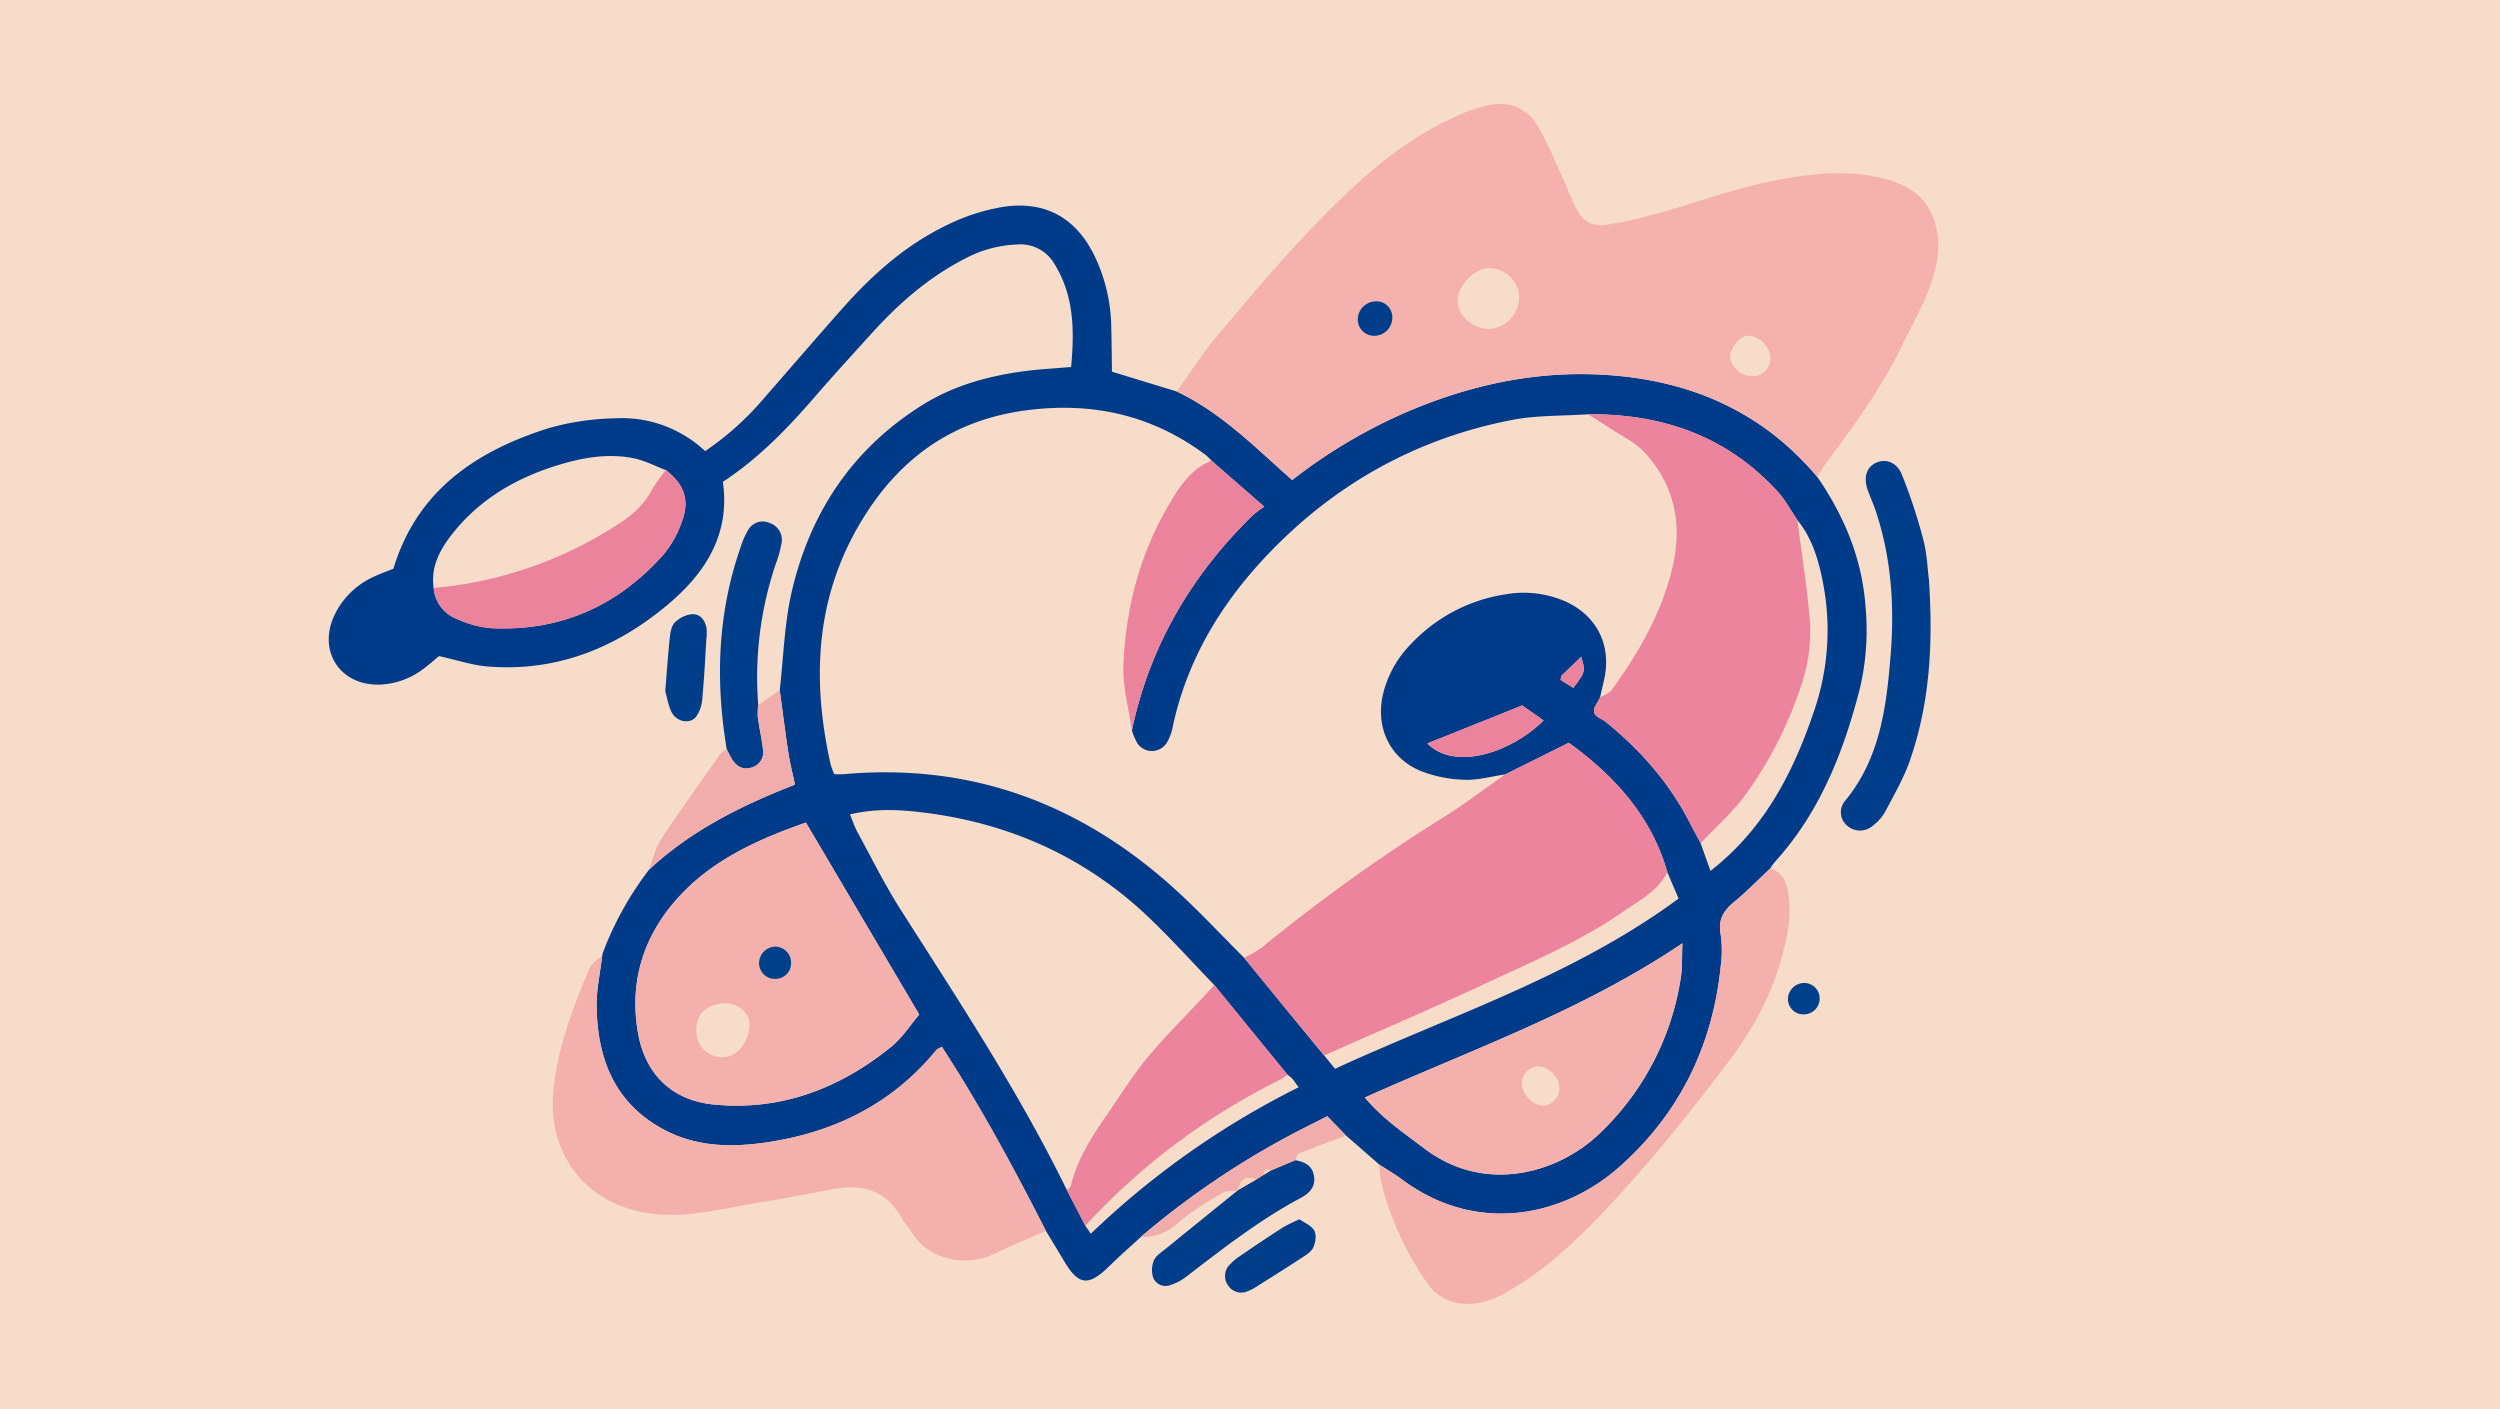
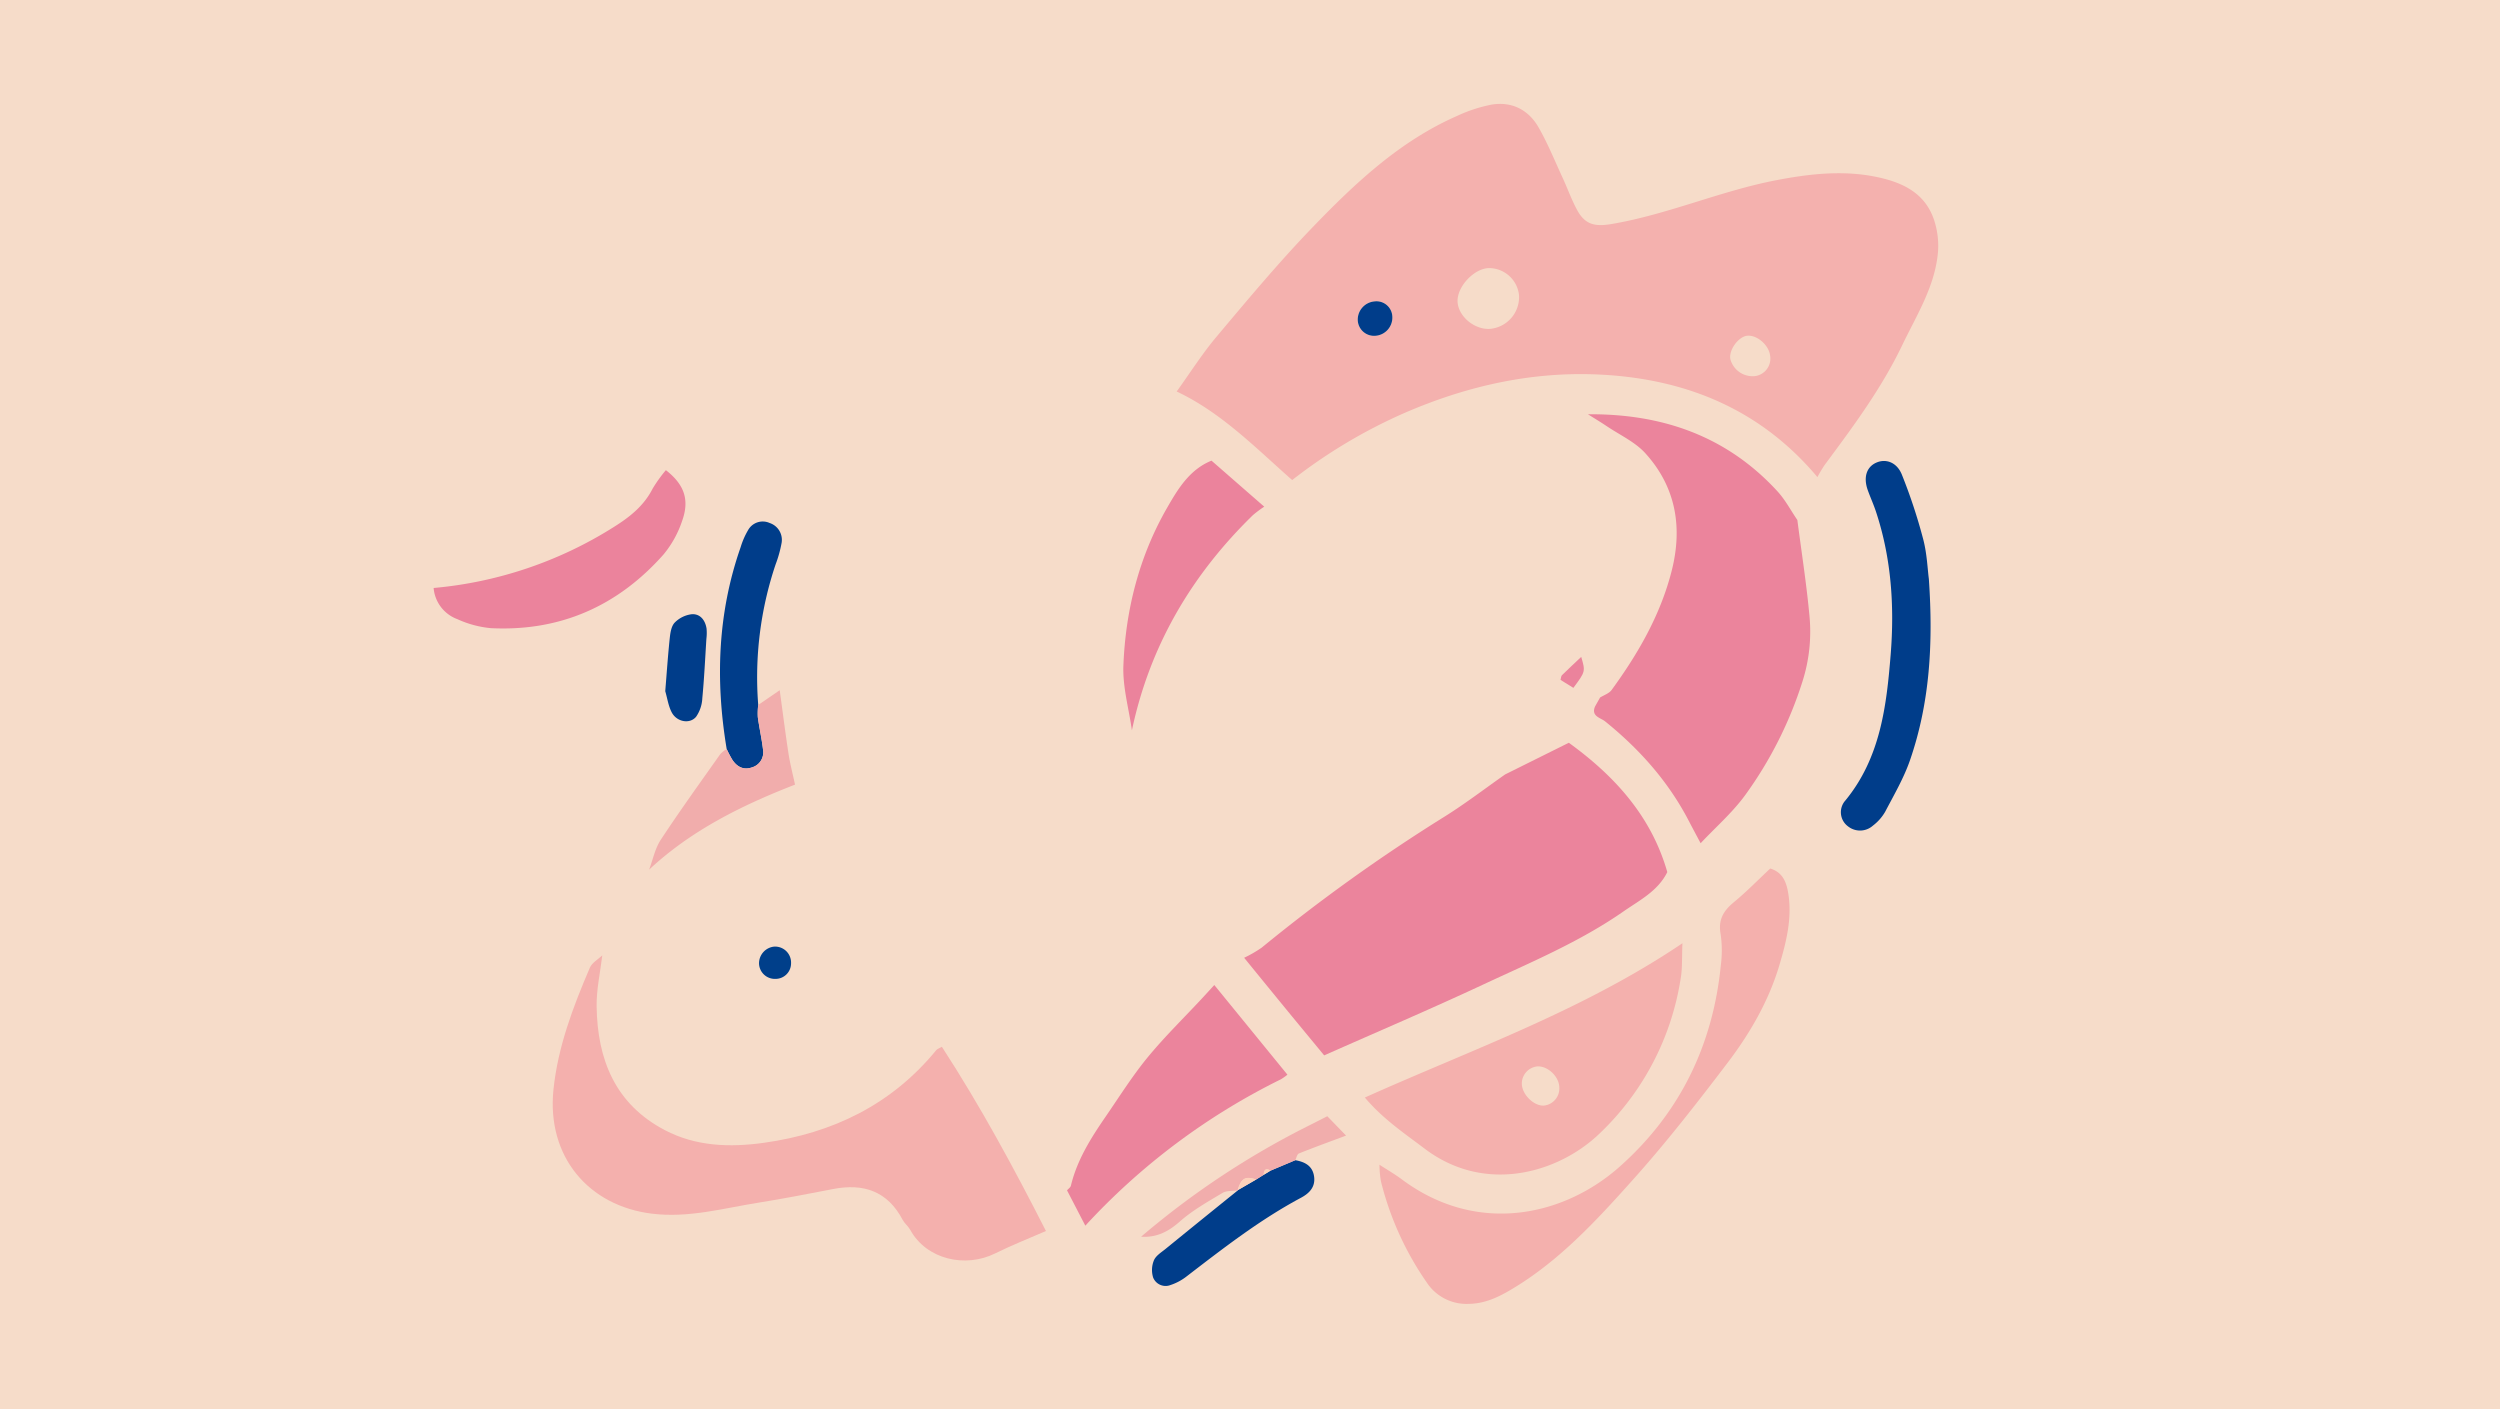
<svg xmlns="http://www.w3.org/2000/svg" id="Component_41_1" data-name="Component 41 – 1" width="690" height="389" viewBox="0 0 690 389">
  <defs>
    <clipPath id="clip-path">
      <rect id="Rectangle_105" data-name="Rectangle 105" width="444.222" height="331.191" fill="none" />
    </clipPath>
  </defs>
  <rect id="Rectangle_241" data-name="Rectangle 241" width="690" height="389" fill="#f6dcc9" />
  <g id="Group_136" data-name="Group 136" transform="translate(90.735 28.678)">
    <g id="Group_135" data-name="Group 135" clip-path="url(#clip-path)">
-       <path id="Path_883" data-name="Path 883" d="M124.466,150.356c1.048-9.052,1.272-18.293,3.306-27.118,5.036-21.849,16.719-39.461,36-51.555,8.555-5.365,18.085-8.019,28-9.358,4.143-.561,8.337-.764,13.127-1.184.918-10.044.847-19.737-4.692-28.579a10.808,10.808,0,0,0-10.149-5.235,33.068,33.068,0,0,0-14.233,3.793c-10.014,5.095-18.33,12.3-25.806,20.552-5.247,5.795-10.54,11.553-15.652,17.468-7.618,8.813-15.64,17.174-25.59,23.7,2.073,14.532-4.843,25.18-15.2,33.88-14.225,11.947-30.585,18.557-49.495,17.1-4.49-.347-8.889-1.85-13.653-2.89-1.146.949-2.565,2.22-4.084,3.36A21.213,21.213,0,0,1,14.208,148.8c-10.909.409-17.256-9-12.733-18.952A22.075,22.075,0,0,1,12.7,118.907c1.708-.8,3.5-1.424,5.137-2.08,6.507-21.5,22.671-32.369,42.592-38.723a71.447,71.447,0,0,1,18.584-2.793,33.53,33.53,0,0,1,24.869,9.048,80.027,80.027,0,0,0,15.777-14.052c7.4-8.477,14.734-17,22.2-25.419,8.289-9.338,17.571-17.581,28.921-22.987a54.917,54.917,0,0,1,15.664-5c11.811-1.661,20.265,3.468,25.275,14.341a46.611,46.611,0,0,1,4.236,18.242c.129,4.18.14,8.362.211,12.958l17.864,5.462c12.337,5.825,21.792,15.557,31.873,24.441a145.051,145.051,0,0,1,30.952-18.5c17.552-7.606,35.822-11.686,55.028-10.558,23.483,1.378,43.605,9.918,58.986,28.238,7.464,10.844,12.358,22.635,13.293,35.894a70.19,70.19,0,0,1-1.62,22.659c-4.518,17.448-11,33.992-23.378,47.626a18.1,18.1,0,0,0-1.316,1.852c-3.331,3.116-6.526,6.4-10.039,9.3-2.89,2.381-4.366,4.87-3.654,8.788a31.325,31.325,0,0,1,.066,8.533c-2.18,22.172-11.382,41.042-28.058,55.784-15.305,13.53-39.177,18.907-59.972,3.406-1.973-1.469-4.121-2.707-6.189-4.053l-9.221-8.044c-1.688-1.74-3.377-3.48-5.183-5.34-3.877,1.985-7.454,3.729-10.949,5.619a229.182,229.182,0,0,0-40.44,27.631c-2.9,2.678-5.881,5.283-8.7,8.052-5.83,5.736-8.551,5.46-12.6-1.405-1.627-2.756-3.306-5.484-4.963-8.223-8.842-17.371-18.1-34.5-28.726-50.846-.886.507-1.3.617-1.515.884-12.339,15.09-28.64,22.969-47.615,25.618-9.344,1.305-18.724,1.025-27.358-3.51-13.722-7.21-18.58-19.521-18.8-34.105-.069-4.7,1.01-9.41,1.562-14.118l.051-.421c.25-.644.5-1.287.746-1.929a89.09,89.09,0,0,1,12.129-21.3c11.582-10.817,25.492-17.721,40.271-23.467-.651-3.049-1.375-5.788-1.8-8.575-.889-5.815-1.625-11.654-2.423-17.483m-95.52-28.214a10.057,10.057,0,0,0,6.561,8.605,28.416,28.416,0,0,0,9.287,2.487c19.106.937,34.991-6.116,47.6-20.326a28.767,28.767,0,0,0,5.183-9.4c2.068-5.83.457-10.009-4.522-13.89-2.969-1.126-5.854-2.679-8.928-3.291-6.84-1.36-13.6-.264-20.224,1.711-11.727,3.494-21.983,9.336-29.69,19.027-3.468,4.359-6.123,9.145-5.264,15.077m179.866,176c.475.705.949,1.412,1.5,2.239a231.991,231.991,0,0,1,57.358-40.43c-.889-1.231-1.282-1.875-1.777-2.428a9.968,9.968,0,0,0-1.307-1.057Q254.5,244.1,244.407,231.724c-5.927-6.157-11.654-12.52-17.821-18.427-17.645-16.906-38.852-26.391-63.063-29.259-6.383-.756-12.8-1.057-19.668.6.771,1.845,1.278,3.436,2.063,4.875,3.915,7.173,7.542,14.534,11.926,21.415,16.137,25.329,32.692,50.4,45.913,77.452q2.526,4.88,5.054,9.762M350.919,152.328q-.7,1.256-1.407,2.508c-1.187,2.733,1.537,3.137,2.746,4.111,9.563,7.713,17.547,16.7,23.21,27.653,1.037,2.009,2.114,4,3.172,5.994.861,2.413,1.72,4.828,2.724,7.652,1.3-1.082,2.017-1.659,2.714-2.257,13.134-11.281,20.547-26.055,25.936-42.1a68.479,68.479,0,0,0,2.367-35.346c-1.182-6.111-2.947-12.156-7.046-17.155-1.809-2.648-3.328-5.56-5.472-7.9C385.82,80.159,367.95,74.024,347.538,74.195c-7.011.482-14.16.244-21.005,1.573-26.643,5.176-49.279,17.929-67.869,37.65-12.643,13.413-21.832,28.8-25.726,47.038a13.185,13.185,0,0,1-1.559,4.251,4.846,4.846,0,0,1-8.166.348,15.47,15.47,0,0,1-1.54-3.639c4.924-23.266,16.428-42.853,33.385-59.377a32.833,32.833,0,0,1,3.135-2.347L243.64,87a16.141,16.141,0,0,0-1.618-1.591c-14.641-10.915-30.957-14.644-49.086-12.366-19.352,2.432-33.816,11.984-44.312,28.05-14.167,21.683-15.606,45.218-10.1,69.738a21.343,21.343,0,0,0,.989,2.682,23.225,23.225,0,0,0,2.41.037c35.139-3.221,65.334,8.007,91.244,31.366,6.781,6.113,13,12.843,19.478,19.289q6.577,8.056,13.156,16.107,4.449,5.431,8.933,10.834c.922,1.14,1.845,2.279,2.993,3.7,32-14.779,65.7-25.5,94.833-46.989-1.1-2.567-2.107-4.931-3.116-7.293-4.513-15.836-15.053-26.914-27.186-35.7L324.7,173.588c-3.767.543-7.557,1.64-11.292,1.478a35.669,35.669,0,0,1-12.158-2.477c-8.551-3.619-12.376-12.133-10.271-21.166a29.648,29.648,0,0,1,7.7-13.812,45.162,45.162,0,0,1,26.378-13.766,28.673,28.673,0,0,1,15.719,1.782c9.076,3.784,13.393,12.192,11.231,21.776-.374,1.664-.763,3.323-1.145,4.985Zm-219.23,34.54c-12.008,4.255-24.179,9.459-33.552,18.932C87.562,216.487,82.7,229.622,85.349,244.916c1.989,11.478,9.422,18.712,21.11,19.81,18.459,1.732,34.521-4.456,48.678-15.865,3.179-2.562,5.472-6.221,7.843-8.993-10.586-17.929-20.808-35.242-31.292-53m154.265,75.911c5.037,5.945,10.888,9.85,16.487,14.093,16.859,12.78,37.044,6.554,48.105-3.974A74.858,74.858,0,0,0,373.167,229.7c.448-2.729.282-5.56.45-9.512-27.624,18.636-57.914,29.229-87.664,42.587M303.2,165.041c7.56,7.643,23.072,2.592,32.1-6.343l-5.9-4.138-26.2,10.481m40.316-15.334c3.348-4.506,3.348-4.506,2.164-8.551-1.838,1.74-3.61,3.389-5.337,5.081-.22.215-.21.665-.38,1.265l3.553,2.205" transform="translate(0 11.469)" fill="#003b89" />
      <path id="Path_884" data-name="Path 884" d="M315.238,103c-15.381-18.32-35.5-26.859-58.986-28.236-19.208-1.128-37.475,2.951-55.028,10.557a145.059,145.059,0,0,0-30.952,18.5C160.191,94.934,150.736,85.2,138.4,79.377c3.658-5.073,7.019-10.394,11.035-15.168C158,54.027,166.542,43.775,175.768,34.2c11.742-12.185,24.073-23.851,39.907-30.83A40.993,40.993,0,0,1,225.358.192c5.629-.918,10.2,1.491,12.97,6.368,2.526,4.444,4.462,9.223,6.612,13.88,1.354,2.93,2.44,6,3.974,8.835,2.183,4.03,4.875,4.664,9.492,3.881,15.591-2.646,30.143-9.163,45.6-12.121,8.932-1.71,18.11-2.773,27.23-.94,7.39,1.483,13.923,4.452,16.343,12.393a22.712,22.712,0,0,1,.945,8.315c-.793,9.535-5.912,17.513-9.918,25.877-5.7,11.884-13.519,22.4-21.328,32.92a39.463,39.463,0,0,0-2.039,3.4M232.891,52.86a8.345,8.345,0,0,0-8.453-7.54c-4.087.2-8.673,5.178-8.517,9.238s4.7,7.85,9,7.527a8.8,8.8,0,0,0,7.966-9.224m62.857,11.145c-2.423.357-4.992,4-4.534,6.424a6.351,6.351,0,0,0,6.857,4.691,4.892,4.892,0,0,0,4.094-5.809c-.423-2.9-3.8-5.694-6.417-5.306m-97.827-5.242a4.383,4.383,0,0,0-4.956-4.249,5.056,5.056,0,0,0-4.593,4.911,4.509,4.509,0,0,0,4.716,4.583,5.039,5.039,0,0,0,4.833-5.244" transform="translate(95.631 -0.001)" fill="#f4b1ae" />
      <path id="Path_885" data-name="Path 885" d="M50.236,138.974c-.553,4.706-1.632,9.42-1.561,14.116.218,14.585,5.075,26.895,18.8,34.105,8.634,4.537,18.014,4.818,27.357,3.512,18.976-2.65,35.276-10.528,47.615-25.618.218-.267.629-.379,1.515-.886,10.623,16.343,19.884,33.475,28.728,50.848-4.7,2.055-9.48,3.935-14.069,6.206-8.117,4.013-18.856,1.752-23.415-6.564-.541-.984-1.54-1.721-2.061-2.712-4.156-7.909-10.765-10.151-19.182-8.519-6.872,1.331-13.748,2.673-20.659,3.776-9.7,1.547-19.184,4.261-29.295,3.039-17.559-2.124-29.137-15.76-27.252-34.212,1.209-11.825,5.411-22.864,10.056-33.7.585-1.366,2.256-2.269,3.424-3.387" transform="translate(25.259 96.028)" fill="#f4b0ad" />
      <path id="Path_886" data-name="Path 886" d="M171.5,206.555c2.066,1.346,4.214,2.584,6.187,4.055,20.8,15.5,44.669,10.122,59.974-3.407,16.675-14.742,25.879-33.612,28.058-55.782a31.259,31.259,0,0,0-.068-8.533c-.71-3.918.766-6.407,3.654-8.788,3.516-2.9,6.708-6.184,10.041-9.3,3.446,1.04,4.481,3.742,4.99,6.943,1.082,6.8-.551,13.281-2.443,19.659-2.956,9.965-8.142,18.907-14.373,27.1-8.294,10.908-16.737,21.761-25.867,31.968-10.249,11.458-20.7,22.879-34.232,30.786-3.5,2.046-7.1,3.647-11.265,3.7a13.134,13.134,0,0,1-11.666-5.989,84.455,84.455,0,0,1-12.6-27.877,28.934,28.934,0,0,1-.394-4.535" transform="translate(118.502 86.233)" fill="#f4b0ad" />
      <path id="Path_887" data-name="Path 887" d="M271.094,90.875c1.236,17.9.235,34.187-5.176,49.906-1.715,4.985-4.437,9.644-6.9,14.343a13.006,13.006,0,0,1-3.387,3.818,5.33,5.33,0,0,1-6.85.184,4.851,4.851,0,0,1-.719-7.155c9.635-11.754,11.338-25.965,12.488-40.223,1.076-13.355.2-26.645-4.065-39.511-.658-1.982-1.53-3.893-2.239-5.861-1.305-3.622-.34-6.542,2.491-7.7,2.553-1.045,5.529-.037,6.906,3.375a149.992,149.992,0,0,1,5.886,17.813c1.059,4.018,1.2,8.276,1.569,11.012" transform="translate(170.537 40.272)" fill="#003d8a" />
      <path id="Path_888" data-name="Path 888" d="M65.705,130.957c-3.145-18.878-2.526-37.5,3.855-55.721A21.383,21.383,0,0,1,71.6,70.559a4.621,4.621,0,0,1,5.957-1.99,4.9,4.9,0,0,1,3.319,5.413,33.6,33.6,0,0,1-1.674,6.03,97.678,97.678,0,0,0-4.794,38.774,19,19,0,0,0-.117,3.358c.411,3.007,1.094,5.979,1.442,8.993a4.324,4.324,0,0,1-3.069,4.894c-2.3.8-4.1-.157-5.386-2.082a31.456,31.456,0,0,1-1.578-2.991" transform="translate(44.126 47.099)" fill="#003d8a" />
      <path id="Path_889" data-name="Path 889" d="M173.919,172.407c2.628.463,4.767,1.544,5.188,4.488.416,2.917-1.329,4.66-3.634,5.891-11.323,6.05-21.393,13.9-31.525,21.675a14.65,14.65,0,0,1-4.469,2.4,3.7,3.7,0,0,1-4.794-2.077,7,7,0,0,1,.227-4.762c.546-1.275,2.044-2.185,3.216-3.14q9.945-8.1,19.937-16.144l-.051-.047q2.549-1.476,5.1-2.951l2.041-1.275q.964-.586,1.928-1.175,3.419-1.441,6.835-2.885" transform="translate(92.845 119.129)" fill="#003d8a" />
      <path id="Path_890" data-name="Path 890" d="M73.7,111.931a31.456,31.456,0,0,0,1.578,2.991c1.283,1.924,3.081,2.885,5.386,2.082a4.324,4.324,0,0,0,3.069-4.894c-.348-3.013-1.032-5.986-1.442-8.993a19,19,0,0,1,.117-3.358q2.965-2.029,5.929-4.062c.8,5.829,1.534,11.668,2.423,17.483.428,2.787,1.152,5.526,1.8,8.575-14.779,5.746-28.689,12.65-40.271,23.467,1.048-2.773,1.637-5.849,3.23-8.267,5.271-8.01,10.892-15.792,16.421-23.631a7.961,7.961,0,0,1,1.759-1.393" transform="translate(36.131 66.125)" fill="#f1adac" />
      <path id="Path_891" data-name="Path 891" d="M54.923,104.552c.411-5,.737-9.9,1.256-14.776.157-1.466.451-3.274,1.4-4.209a7.938,7.938,0,0,1,4.733-2.276c2.313-.108,3.678,1.718,4.018,4.018a13.661,13.661,0,0,1-.054,2.815c-.345,5.455-.6,10.922-1.123,16.36a9.75,9.75,0,0,1-1.726,5.129c-1.752,2.085-5.311,1.412-6.7-1.194-.942-1.77-1.223-3.893-1.8-5.868" transform="translate(37.951 57.549)" fill="#003d8a" />
-       <path id="Path_892" data-name="Path 892" d="M166.847,182.045c1.366.991,3.33,1.759,4.094,3.174.648,1.2.315,3.336-.342,4.7-.6,1.239-2.134,2.11-3.392,2.936-3.986,2.614-8.027,5.141-12.062,7.68a13.7,13.7,0,0,1-2.506,1.339,4.36,4.36,0,0,1-5.555-1.633,4.434,4.434,0,0,1,.631-5.78,15.012,15.012,0,0,1,2.616-2.207c3.94-2.68,7.89-5.349,11.894-7.931a47.417,47.417,0,0,1,4.621-2.274" transform="translate(101.082 125.789)" fill="#003d8a" />
      <path id="Path_893" data-name="Path 893" d="M175.147,177.365q-3.417,1.443-6.833,2.885c-1.429-.893-1.8-.054-1.929,1.175q-1.02.637-2.041,1.273c-2.958-1.03-4.146-.343-5.1,2.952l.051.047c-1.424.208-3.093.014-4.233.7-4.062,2.437-8.279,4.794-11.793,7.905-3.206,2.839-6.458,4.456-10.677,4.183a229.182,229.182,0,0,1,40.441-27.632c3.5-1.89,7.072-3.634,10.951-5.619l5.181,5.34c-4.351,1.627-8.719,3.209-13.027,4.939-.5.2-.668,1.216-.989,1.853" transform="translate(91.617 114.171)" fill="#f1adac" />
-       <path id="Path_894" data-name="Path 894" d="M242.807,152.14a4.263,4.263,0,0,1-4.635-4.03,4.5,4.5,0,0,1,4.129-4.616,4.271,4.271,0,0,1,4.613,4.045,4.372,4.372,0,0,1-4.107,4.6" transform="translate(164.569 99.143)" fill="#003f8a" />
      <path id="Path_895" data-name="Path 895" d="M45.422,137.584q-.373.964-.746,1.929.373-.964.746-1.929" transform="translate(30.87 95.067)" fill="#f4b0ad" />
      <path id="Path_896" data-name="Path 896" d="M149.407,163.62a33.7,33.7,0,0,0,4.865-2.814,482.97,482.97,0,0,1,50.413-36.121c5.768-3.6,11.184-7.765,16.768-11.675l17.568-8.737c12.131,8.788,22.673,19.866,27.181,35.7-2.589,5.24-7.67,7.775-12.131,10.88-12.074,8.4-25.634,14.055-38.871,20.239-14.448,6.747-29.125,13-43.7,19.466q-4.469-5.415-8.935-10.834-6.59-8.043-13.154-16.107" transform="translate(103.237 72.05)" fill="#eb849c" />
      <path id="Path_897" data-name="Path 897" d="M208.844,128.855c1.089-.69,2.511-1.138,3.216-2.105,7.325-10.051,13.487-20.723,16.578-32.895,3.054-12.018,1.163-23.149-7.28-32.446-2.837-3.123-7.028-5.031-10.626-7.452-1.7-1.146-3.47-2.2-5.208-3.3,20.41-.172,38.282,5.964,52.324,21.286,2.146,2.342,3.664,5.254,5.474,7.9,1.143,8.832,2.528,17.64,3.346,26.5a45.238,45.238,0,0,1-1.907,17.977,109.505,109.505,0,0,1-15.8,31.4c-3.532,4.863-8.189,8.911-12.339,13.327-1.058-2-2.136-3.986-3.174-5.993-5.661-10.956-13.646-19.94-23.21-27.653-1.209-.976-3.932-1.378-2.744-4.111l1.407-2.508-.061.061" transform="translate(142.013 35.003)" fill="#eb849c" />
-       <path id="Path_898" data-name="Path 898" d="M97.1,117.29c10.486,17.76,20.706,35.071,31.292,53-2.371,2.77-4.664,6.429-7.843,8.991-14.157,11.411-30.219,17.6-48.677,15.865-11.69-1.1-19.123-8.33-21.11-19.81-2.648-15.292,2.212-28.429,12.785-39.116,9.373-9.471,21.545-14.676,33.552-18.932M66.891,175.351A7.136,7.136,0,0,0,75.016,182c3.6-.4,6.762-4.982,6.492-9.388-.2-3.184-3.661-5.736-7.347-5.411-4.922.433-7.7,3.543-7.27,8.15m17.28-19.123a4.368,4.368,0,0,0,4.479,4.222,4.283,4.283,0,0,0,4.359-4.319,4.41,4.41,0,0,0-4.7-4.584,4.642,4.642,0,0,0-4.138,4.681" transform="translate(34.586 81.045)" fill="#f4b0ad" />
      <path id="Path_899" data-name="Path 899" d="M169.105,179.585c29.749-13.359,60.04-23.953,87.664-42.587-.167,3.952,0,6.781-.452,9.512A74.849,74.849,0,0,1,233.7,189.7c-11.061,10.53-31.244,16.754-48.1,3.976-5.6-4.244-11.451-8.149-16.487-14.093m47.662-8.6a4.755,4.755,0,0,0-4.32,5.044c.2,2.873,3.365,5.9,6.039,5.78a4.756,4.756,0,0,0,4.29-5.093c-.085-2.925-3.14-5.841-6.008-5.731" transform="translate(116.848 94.662)" fill="#f4b0ad" />
      <path id="Path_900" data-name="Path 900" d="M120.5,200.476c.37-.428.959-.8,1.075-1.289,1.72-7.146,5.573-13.217,9.662-19.157,3.751-5.452,7.285-11.094,11.472-16.2,4.672-5.69,9.975-10.865,15-16.267,1.155-1.243,2.293-2.5,3.441-3.751l20.182,24.746a14.083,14.083,0,0,1-1.825,1.289,183.451,183.451,0,0,0-53.951,40.387q-2.529-4.88-5.056-9.762" transform="translate(83.26 99.374)" fill="#eb849c" />
      <path id="Path_901" data-name="Path 901" d="M17.118,92.3A111.589,111.589,0,0,0,66.8,75.5c4.457-2.787,8.343-5.856,10.77-10.635a39.17,39.17,0,0,1,3.651-5.088c4.98,3.881,6.593,8.059,4.523,13.89a28.791,28.791,0,0,1-5.183,9.4c-12.606,14.208-28.491,21.261-47.6,20.324a28.415,28.415,0,0,1-9.287-2.487A10.057,10.057,0,0,1,17.118,92.3" transform="translate(11.828 41.307)" fill="#eb839c" />
      <path id="Path_902" data-name="Path 902" d="M132.059,132.649c-.84-5.959-2.58-11.952-2.349-17.869.6-15.366,4.348-30.126,12.069-43.553,2.969-5.166,6.181-10.54,12.248-13l14.553,12.7a32.352,32.352,0,0,0-3.135,2.347c-16.957,16.523-28.461,36.109-33.385,59.377" transform="translate(89.613 40.235)" fill="#eb839c" />
-       <path id="Path_903" data-name="Path 903" d="M179.305,108.664c8.517-3.407,17.043-6.818,26.2-10.479l5.9,4.138c-9.028,8.933-24.539,13.986-32.1,6.341" transform="translate(123.896 67.844)" fill="#eb839c" />
      <path id="Path_904" data-name="Path 904" d="M204.6,98.809,201.046,96.6c.171-.6.161-1.05.38-1.265,1.727-1.693,3.5-3.341,5.337-5.081,1.184,4.045,1.184,4.045-2.164,8.551" transform="translate(138.919 62.366)" fill="#eb839c" />
      <path id="Path_905" data-name="Path 905" d="M208.1,96.865q-.7,1.253-1.407,2.506.7-1.25,1.407-2.506" transform="translate(142.82 66.931)" fill="#fbd2bb" />
      <path id="Path_906" data-name="Path 906" d="M177.5,36.5a5.039,5.039,0,0,1-4.833,5.244,4.509,4.509,0,0,1-4.716-4.583,5.056,5.056,0,0,1,4.593-4.911A4.383,4.383,0,0,1,177.5,36.5" transform="translate(116.051 22.266)" fill="#003d8a" />
      <path id="Path_907" data-name="Path 907" d="M148.35,178.694c.957-3.3,2.144-3.982,5.1-2.951l-5.1,2.951" transform="translate(102.507 121.128)" fill="#fdd2bb" />
      <path id="Path_908" data-name="Path 908" d="M152.575,175.442c.132-1.229.5-2.068,1.928-1.175l-1.928,1.175" transform="translate(105.426 120.156)" fill="#fdd2bb" />
      <path id="Path_909" data-name="Path 909" d="M70.231,142.235a4.642,4.642,0,0,1,4.138-4.681,4.41,4.41,0,0,1,4.7,4.584,4.283,4.283,0,0,1-4.359,4.319,4.368,4.368,0,0,1-4.479-4.222" transform="translate(48.527 95.037)" fill="#003f8a" />
    </g>
  </g>
</svg>